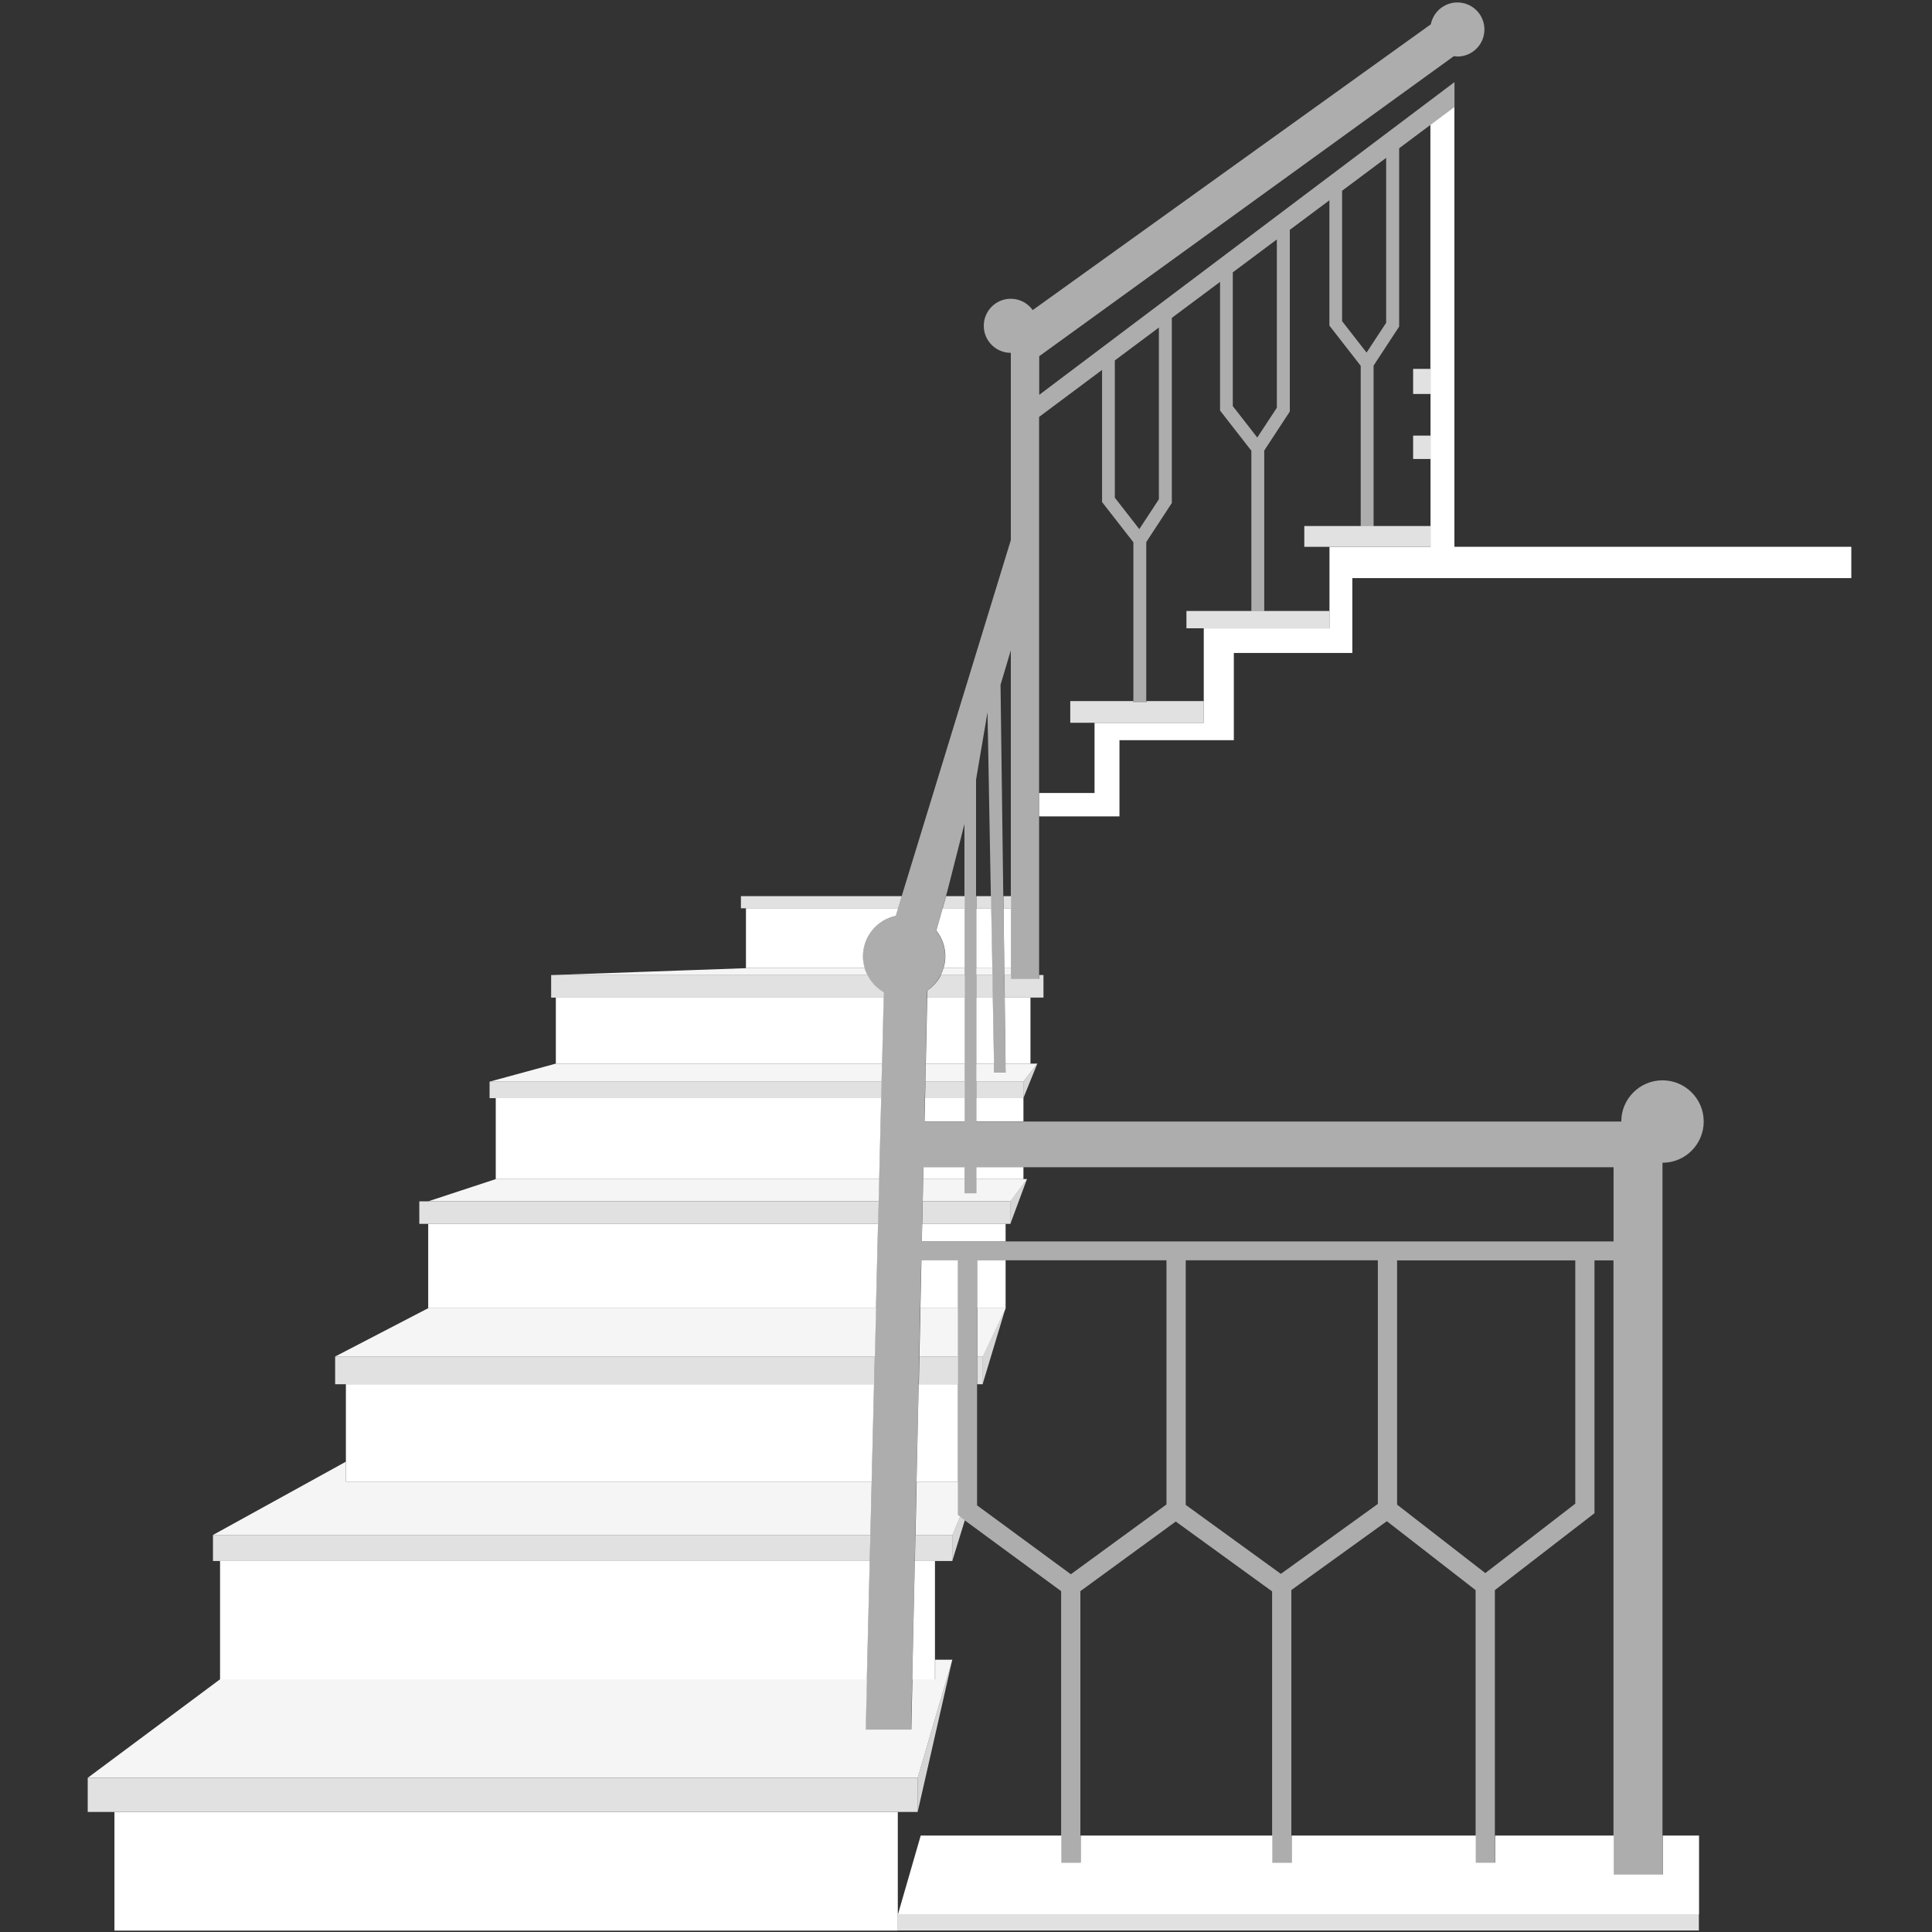
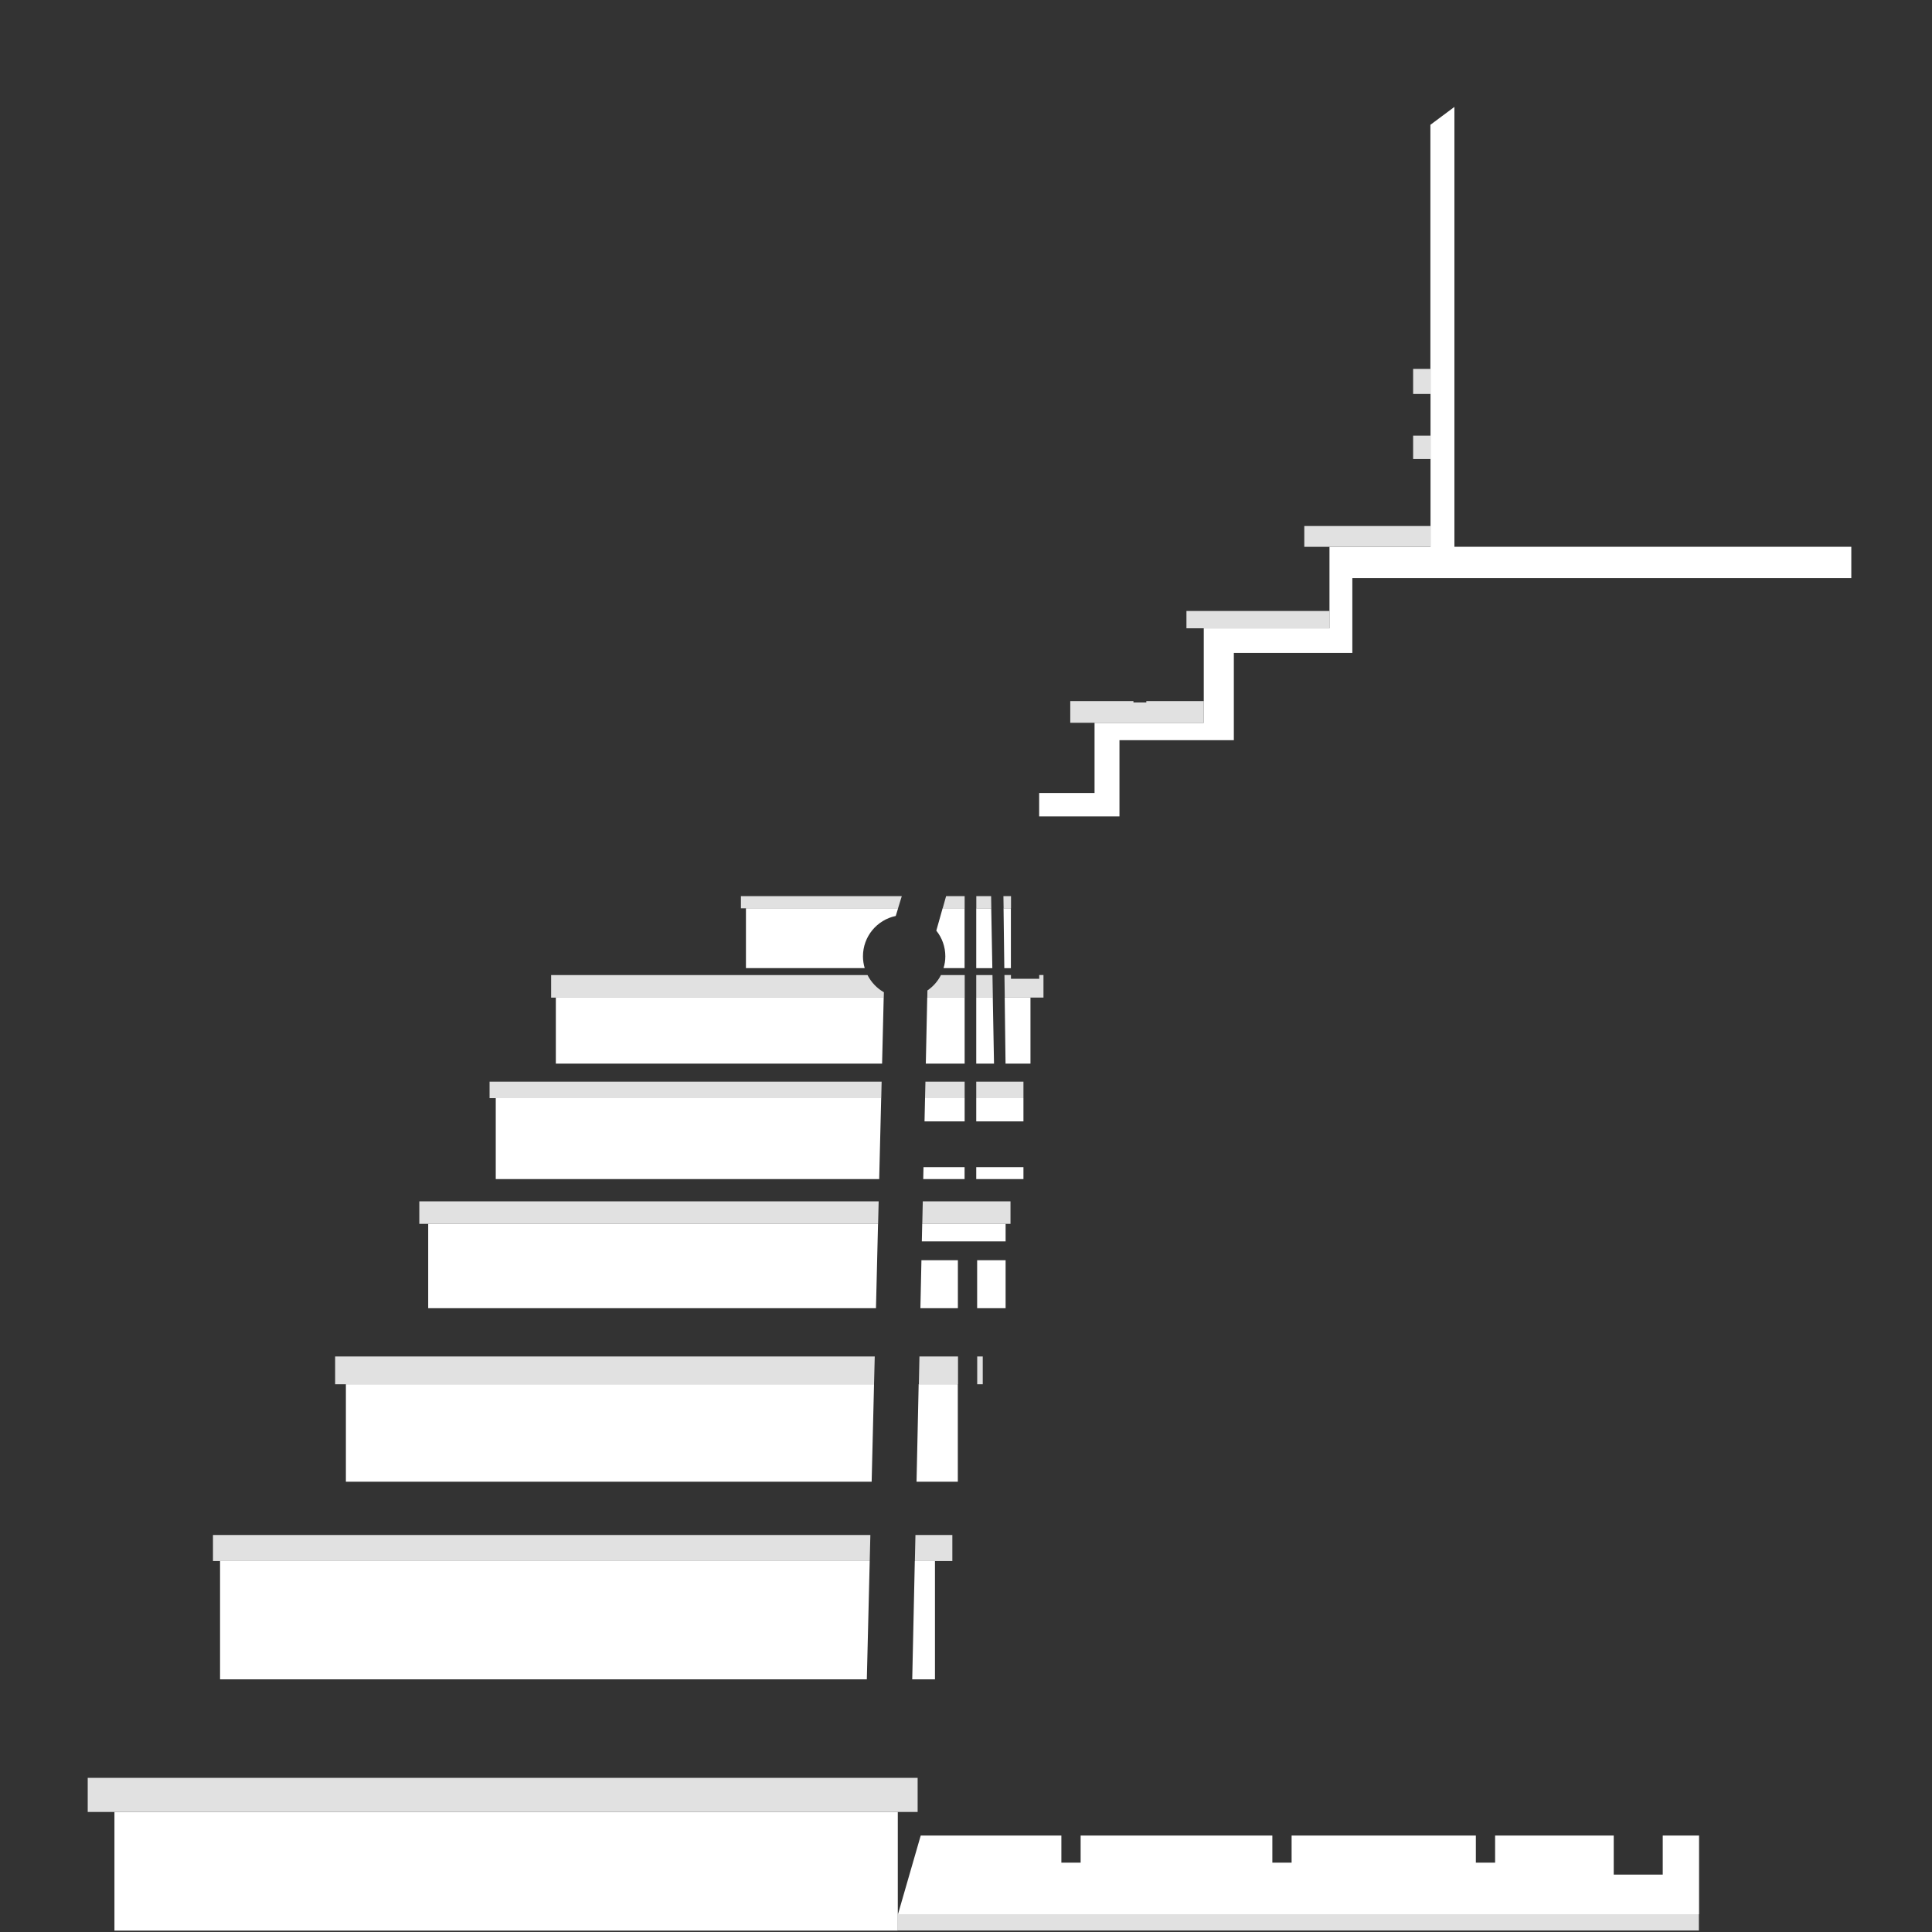
<svg xmlns="http://www.w3.org/2000/svg" viewBox="0 0 300 300">
  <rect x="0" y="0" width="300" height="300" fill="#333333" stroke="none" />
  <g fill="#fff">
    <path d="m 139.41 297.24 h 124.39 v 2.53 h -124.39 z m 3.08 -15.88 v -5.3 h -128.87 v 5.3 h 128.88 z m -7.34 -43.01 h -102.08 v 4.04 h 101.98 z m 12.73 4.04 v -4.04 h -5.73 l -.09 4.04 z m -12.04 -31.76 h -83.8 v 4.31 h 83.68 l .11 -4.31 z m 15.9 0 h .86 v 4.31 h -.86 z m -2.99 0 h -5.98 l -.09 4.31 h 6.08 v -4.31 z m 8.16 -20.59 v -3.5 h -13.62 l -.08 3.5 h 13.69 z m -20.47 -3.5 h -71.33 v 3.5 h 71.24 z m 7.2 -16.02 h 6.15 v -2.56 h -6.09 z m -6.74 -2.56 h -60.88 v 2.56 h 60.82 z m 14.69 0 h 7.33 v 2.56 h -7.33 z m -14.35 -13.89 c -1.09 -.62 -1.96 -1.55 -2.53 -2.66 h -49.13 v 3.5 h 51.65 l .02 -.84 z m 16.87 -2.66 h -2.52 v 3.5 h 2.58 z m -10.1 2.38 l -.02 1.12 h 5.81 v -3.5 h -3.69 c -.49 .96 -1.21 1.78 -2.09 2.38 z m 17.36 -1.81 h -4.39 v -.58 h -1.01 l .05 3.5 h 6.01 v -3.5 h -.66 z m -4.39 -12.83 h -1.17 l .03 1.89 h 1.15 v -1.89 z m -10.6 1.89 h 3.41 v -1.89 h -2.88 z m 7.51 -1.89 h -2.29 v 1.89 h 2.33 l -.03 -1.89 z m -13.86 0 h -24.98 v 1.89 h 24.4 z m 26.16 -26.92 h 20.73 v -3.37 h -8.92 v .22 h -2 v -.22 h -9.81 z m 18.04 -14.67 h 22.21 v -2.69 h -22.21 z m 18.3 -12.65 h 19.59 v -3.23 h -19.59 z m 16.9 -17.27 h 2.69 v 3.63 h -2.69 z m 0 -10.36 h 2.69 v 3.9 h -2.69 z" opacity=".85" />
-     <path d="m 142.49 276.07 v 5.3 l 5.38 -23.64 -5.38 18.35 z m 5.38 -33.68 l 1.95 -6.33 -.76 -.56 -1.19 2.85 z m 4.71 -27.46 l 3.56 -11.8 -3.56 7.5 v 4.31 z m 4.31 -24.9 l 2.58 -6.95 -2.58 3.45 z m 2.02 -19.52 l 2.17 -5.36 -2.17 2.8 z" opacity=".8" />
-     <path d="m 146.08 151.41 h 3.69 v -1.07 h -3.27 c -.11 .37 -.25 .73 -.42 1.07 z m -11.82 -1.07 h -18.44 l -30.25 1.07 h 49.13 c -.17 -.34 -.33 -.69 -.44 -1.07 z m 19.82 0 h -2.5 v 1.07 h 2.52 z m 2.89 0 h -1.02 l .01 1.07 h 1.01 z m -20.01 14.82 h -50.66 l -10.29 2.8 h 60.88 z m 6.73 2.8 h 6.09 v -2.8 h -6.03 z m 12.47 -1.4 h -1.79 l -.03 -1.4 h -2.76 v 2.8 h 7.33 l 2.17 -2.8 h -4.95 l .02 1.4 z m 3.32 16.53 h -7.89 v 2.2 h -1.81 v -2.2 h -6.42 l -.08 3.45 h 13.62 z m -22.96 0 h -59.54 l -10.48 3.45 h 69.94 l .09 -3.45 z m -.49 20.04 h -69.53 l -14.44 7.5 h 83.79 l .19 -7.5 z m 12.72 0 h -5.82 l -.16 7.5 h 5.98 z m 7.42 0 h -4.42 v 7.5 h .86 z m -20.8 26.94 h -81.66 v -3.1 l -20.64 11.38 h 102.08 l .2 -8.28 z m 13.72 5.43 l -.34 -.25 v -5.18 h -6.41 l -.18 8.28 h 5.73 l 1.19 -2.85 z m -1.19 22.22 h -2.69 v 3.04 h -3.53 l -.17 7.81 h -7.08 l .19 -7.81 h -100.45 l -20.55 15.3 h 128.88 l 5.38 -18.35 z" opacity=".95" />
    <path d="m 139.41 281.37 h -121.64 v 18.41 h 121.64 z m -4.36 -38.97 h -100.88 v 18.37 h 100.43 z m 10.13 15.33 v -15.33 h -3.13 l -.4 18.37 h 3.53 z m -9.83 -27.65 l .37 -15.14 h -82.01 v 15.14 z m 13.38 -15.14 h -6.08 l -.33 15.14 h 6.41 z m -12.39 -24.9 h -69.85 v 13.1 h 69.53 z m 6.86 0 l -.06 2.72 h 13.01 v -2.72 z m 8.53 5.65 h 4.42 v 7.45 h -4.42 z m -2.99 0 h -5.66 l -.16 7.45 h 5.82 z m 2.85 -14.46 h 7.33 v 1.86 h -7.33 z m -1.81 0 h -6.38 l -.04 1.86 h 6.42 z m 1.81 -10.71 h 7.33 v 3.61 h -7.33 z m -8.03 3.61 h 6.23 v -3.61 h -6.15 z m -6.73 -3.61 h -59.85 v 12.57 h 59.54 z m 17.34 -15.61 h -2.58 v 10.25 h 2.76 l -.19 -10.25 z m -16.95 0 h -50.91 v 10.25 h 50.66 z m 18.93 10.25 h 3.86 v -10.25 h -4 l .13 10.25 z m -12.39 0 h 6.03 v -10.25 h -5.81 z m 10.16 -24.12 h -2.33 v 9.3 h 2.5 z m -8.52 3.48 c .87 1.09 1.39 2.47 1.39 3.98 0 .64 -.1 1.25 -.28 1.83 h 3.27 v -9.3 h -3.41 l -.98 3.48 z m 11.58 -3.48 h -1.15 l .12 9.3 h 1.02 v -9.3 z m -22.98 7.46 c 0 -3.09 2.18 -5.66 5.09 -6.27 l .37 -1.2 h -23.63 v 9.3 h 18.44 c -.17 -.58 -.27 -1.2 -.27 -1.83 z m 88.13 -91.22 v 27.64 h -15.69 v 12.65 h -19.52 v 14.67 h -16.96 v 10.9 h -8.6 v 3.63 h 12.47 v -11.83 h 17.76 v -13.55 h 18.4 v -11.62 h 77.48 v -4.87 h -61.63 v -68.3 l -3.73 2.78 v 37.9 z m 28.45 233.81 v -6.07 h -18.42 v 4.21 h -2.99 v -4.21 h -28.61 v 4.21 h -2.99 v -4.21 h -29.77 v 4.21 h -2.99 v -4.21 h -21.84 l -3.53 12.22 h 124.39 v -12.22 h -5.64 v 6.07 z" />
-     <path d="m 161.35 123.15 v -58.41 l 9.78 -7.3 v 20.52 l 4.86 6.24 v 24.9 h 2 v -24.93 l 3.97 -6.06 v -28.75 l 7.49 -5.59 v 19.98 l 4.86 6.24 v 24.9 h 2 v -24.93 l 3.97 -6.06 v -28.21 l 6.15 -4.59 v 19.46 l 4.86 6.24 v 24.9 h 2 v -24.93 l 3.97 -6.06 v -27.69 l 4.86 -3.63 3.73 -2.78 v -3.86 l -64.48 48.56 v -6 l 64.38 -46.59 c .18 .02 .36 .06 .55 .06 2.32 0 4.2 -1.88 4.2 -4.2 s -1.88 -4.2 -4.2 -4.2 c -2.04 0 -3.74 1.46 -4.12 3.39 l -61.82 44.38 c -.76 -1.06 -2 -1.76 -3.4 -1.76 -2.32 0 -4.2 1.88 -4.2 4.2 s 1.88 4.2 4.2 4.2 v 29.08 l -16.95 55.3 -.58 1.88 -.37 1.2 c -2.91 .61 -5.09 3.18 -5.09 6.27 0 .64 .1 1.25 .27 1.83 .11 .37 .26 .73 .44 1.07 .57 1.11 1.45 2.05 2.53 2.66 l -.02 .84 -.25 10.25 -.07 2.8 -.06 2.56 -.31 12.57 -.09 3.45 -.09 3.5 -.32 13.1 -.19 7.5 -.11 4.31 -.37 15.14 -.2 8.28 -.1 4.04 -.45 18.37 -.19 7.81 h 7.08 l .17 -7.81 .4 -18.37 .09 -4.04 .18 -8.28 .33 -15.14 .09 -4.31 .16 -7.5 .16 -7.45 h 5.66 v 39.57 l .34 .25 .76 .56 14.96 10.99 v 42.18 h 2.99 v -42.18 l 14.81 -10.81 14.96 10.85 v 42.14 h 2.99 v -42.35 l 14.83 -10.69 13.78 10.7 v 42.35 h 2.99 v -42.35 l 15.47 -11.94 v -39.26 h 2.95 v 95.41 h 7.61 v -110.57 c 3.54 0 6.4 -2.87 6.4 -6.4 s -2.87 -6.4 -6.4 -6.4 -6.4 2.87 -6.4 6.4 h -100.19 v -53.09 l 1.78 -10.47 .52 28.6 .03 1.88 .17 9.3 .02 1.07 .06 3.5 .19 10.25 .03 1.4 h 1.79 l -.02 -1.4 -.13 -10.25 -.05 -3.5 -.01 -1.07 -.12 -9.3 -.03 -1.88 -.43 -32.85 1.6 -5.36 v 51.03 h 4.39 v -28.84 z m 47.06 -93.54 l 6.83 -5.1 v 25.61 l -3.04 4.63 -3.8 -4.88 s 0 -20.26 0 -20.26 z m -16.97 12.67 l 6.83 -5.1 v 26.13 l -3.04 4.63 -3.8 -4.88 v -20.78 z m -18.32 13.68 l 6.83 -5.1 v 26.67 l -3.04 4.63 -3.8 -4.88 v -21.32 z m 8.01 177.65 l -14.85 10.84 -14.56 -10.7 v -38.05 h 29.41 z m 32.82 -.08 l -15.06 10.86 -14.77 -10.71 v -37.98 h 29.83 z m 30.66 -.04 l -13.97 10.78 -13.7 -10.63 v -37.93 h 27.67 z m -85.71 -52.24 h 91.65 v 11.52 h -107.42 l .06 -2.72 .08 -3.5 .08 -3.45 .04 -1.86 h 6.38 v 4.05 h 1.81 v -4.05 h 7.33 z m -9.14 -40.19 v 33.08 h -6.23 l .08 -3.61 .06 -2.56 .06 -2.8 .22 -10.25 .02 -1.12 c .88 -.6 1.6 -1.43 2.09 -2.38 .17 -.34 .31 -.7 .42 -1.07 .17 -.58 .28 -1.2 .28 -1.83 0 -1.51 -.52 -2.89 -1.39 -3.98 l .98 -3.48 .53 -1.88 .25 -.9 2.63 -10.34 z" opacity=".6" />
  </g>
</svg>